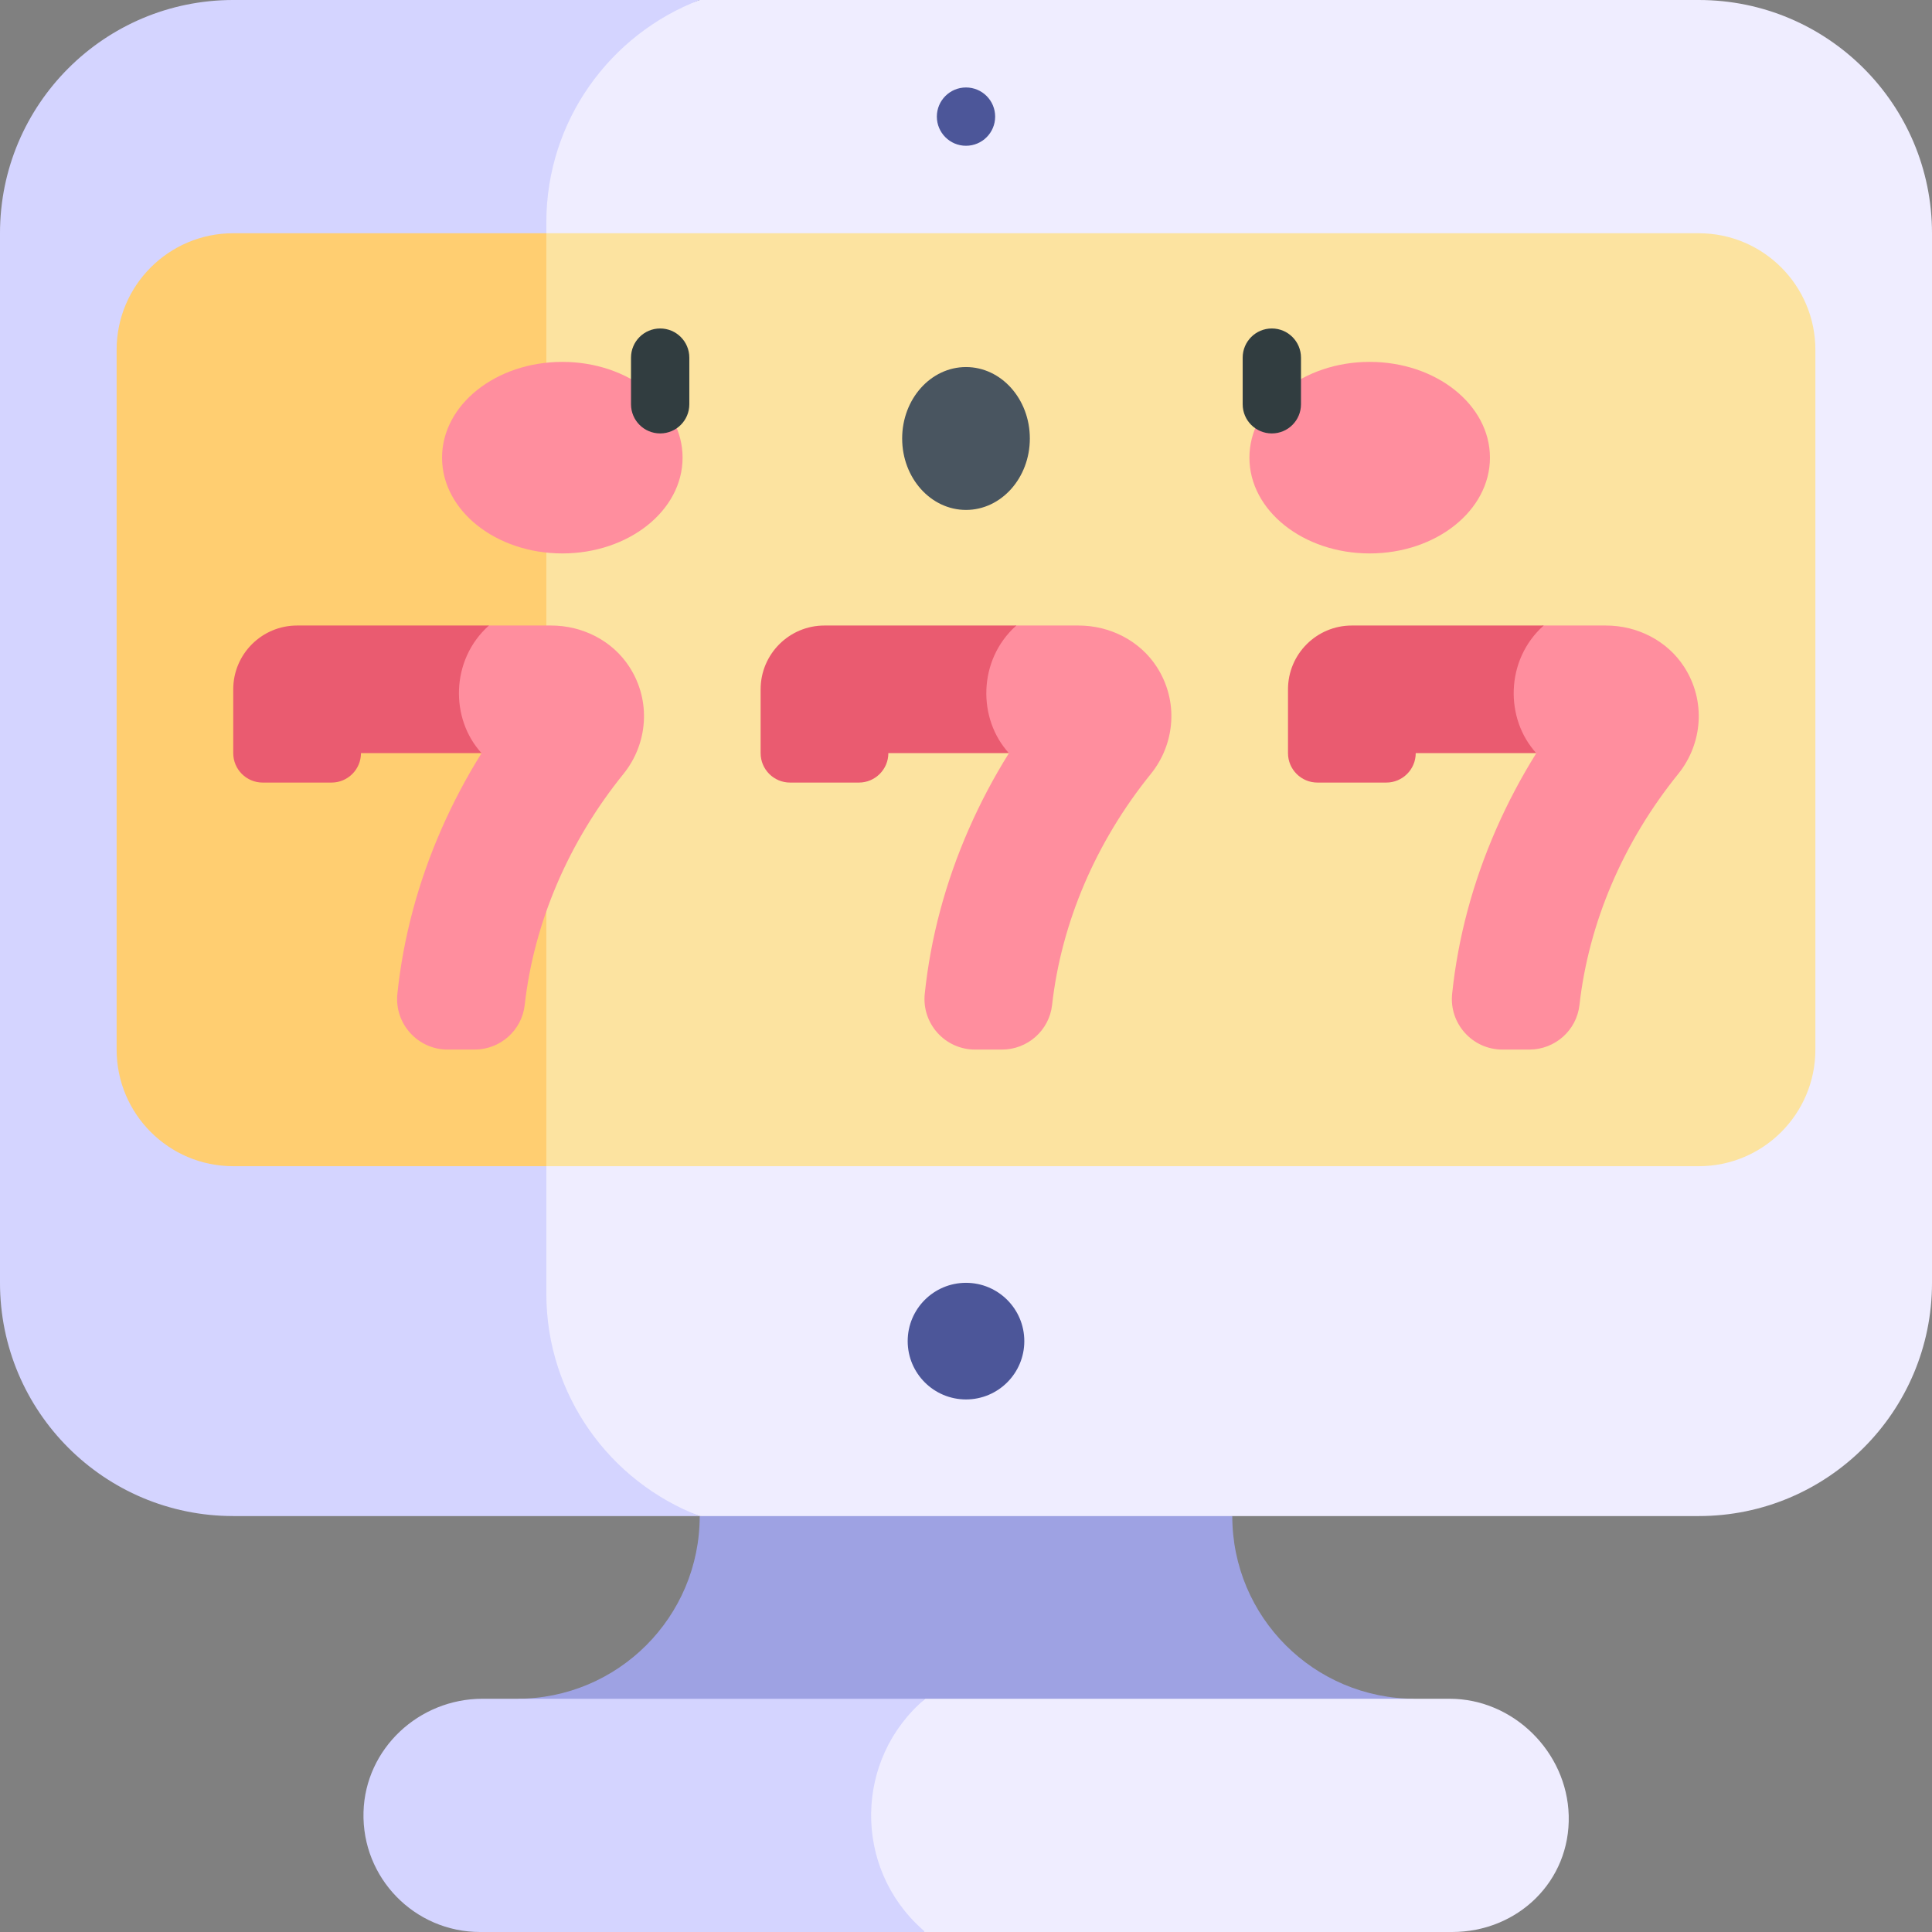
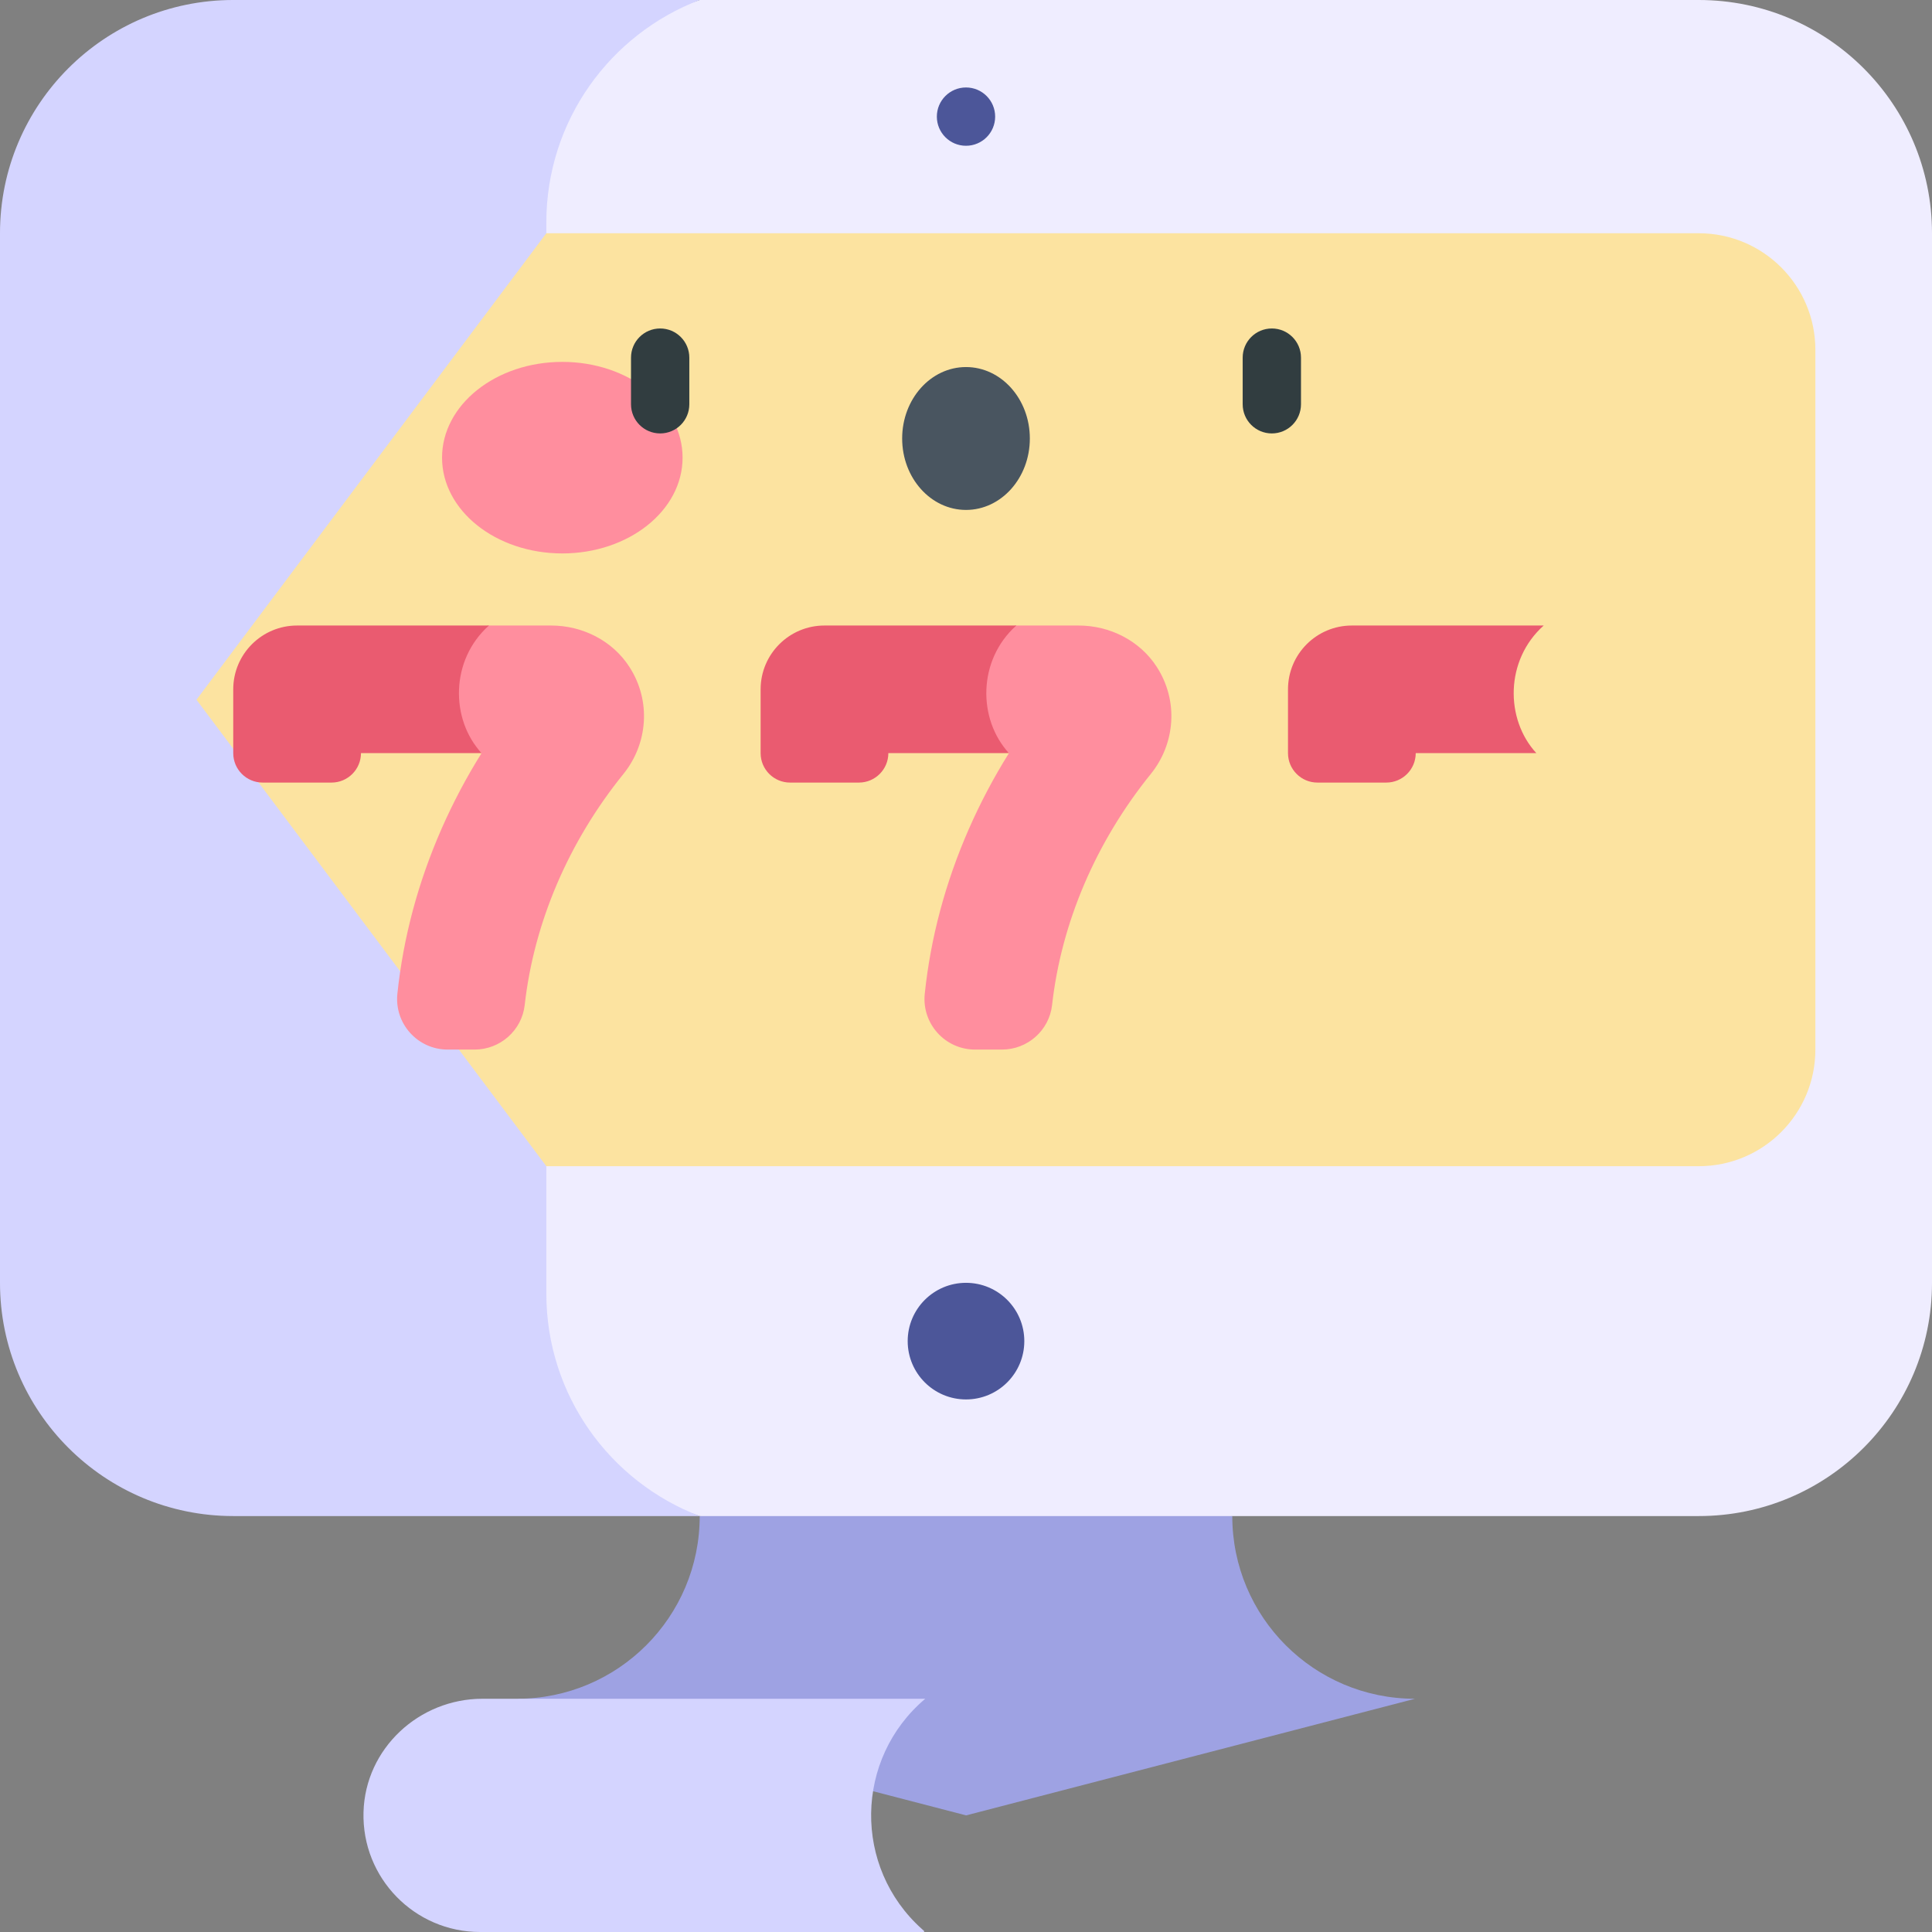
<svg xmlns="http://www.w3.org/2000/svg" id="Capa_1" enable-background="new 0 0 512 512" height="512" viewBox="0 0 512 512" width="512">
  <rect x="0" y="0" width="512" height="512" fill="#808080" stroke="none" />
  <g>
    <path d="m326.567 401.771-70.567-20.604-70.567 20.604c0 26.763-21.656 48.419-48.419 48.419l119.016 30.905 118.956-30.905c-26.763-.001-48.419-21.657-48.419-48.419z" fill="#9ea2e3" />
    <g>
      <g>
        <path d="m450.189 0h-264.756l-61.646 20.604v360.563l61.646 20.604h264.757c34.137 0 61.811-27.674 61.811-61.811v-278.149c-.001-34.137-27.675-61.811-61.812-61.811z" fill="#efedff" />
        <path d="m144.786 342.813v-283.855c0-26.934 16.888-49.912 40.647-58.958h-123.622c-34.137 0-61.811 27.674-61.811 61.811v278.149c0 34.137 27.674 61.811 61.811 61.811h123.622c-23.759-9.046-40.647-32.024-40.647-58.958z" fill="#d4d4ff" />
      </g>
      <g>
        <path d="m450.189 61.811h-305.403l-92.717 123.622 92.716 123.622h305.403c17.069 0 30.905-13.837 30.905-30.905v-185.434c.002-17.068-13.835-30.905-30.904-30.905z" fill="#fce3a0" />
-         <path d="m61.811 61.811c-17.069 0-30.905 13.837-30.905 30.905v185.433c0 17.068 13.837 30.905 30.905 30.905h82.975v-247.243z" fill="#ffce71" />
      </g>
    </g>
    <g>
      <g>
        <path d="m166.793 176.729c-4.509-6.97-12.445-10.959-20.746-10.959h-16.774l-18.323 16.564 16.672 17.254c-4.018 6.422-7.562 13.122-10.614 20.073-6.221 14.171-10.137 28.81-11.697 43.687-.83 7.91 5.375 14.801 13.328 14.801h7.123c6.788 0 12.534-5.074 13.292-11.819 2.454-21.82 11.602-43.212 26.159-61.218 6.494-8.034 7.398-19.391 1.58-28.383z" fill="#ff8e9e" />
        <path d="m129.573 165.77h-50.837c-9.347 0-16.925 7.571-16.925 16.909v16.909c0 4.31 3.497 7.804 7.811 7.804h18.227c4.314 0 7.812-3.494 7.812-7.804h31.961c-8.28-8.988-8.318-24.647 1.951-33.818z" fill="#ea5b70" />
      </g>
      <g>
        <path d="m306.554 176.729c-4.509-6.97-12.445-10.959-20.746-10.959h-16.774l-18.323 16.564 16.672 17.254c-4.018 6.422-7.562 13.122-10.614 20.073-6.221 14.171-10.137 28.81-11.697 43.687-.83 7.91 5.375 14.801 13.328 14.801h7.123c6.788 0 12.534-5.074 13.292-11.819 2.454-21.82 11.602-43.212 26.158-61.218 6.495-8.034 7.399-19.391 1.581-28.383z" fill="#ff8e9e" />
        <path d="m269.335 165.77h-50.838c-9.347 0-16.925 7.571-16.925 16.909v16.909c0 4.31 3.497 7.804 7.811 7.804h18.227c4.314 0 7.812-3.494 7.812-7.804h31.961c-8.279-8.988-8.318-24.647 1.952-33.818z" fill="#ea5b70" />
      </g>
      <g>
-         <path d="m446.316 176.729c-4.509-6.97-12.445-10.959-20.746-10.959h-16.774l-18.323 16.564 16.672 17.254c-4.018 6.422-7.562 13.122-10.614 20.073-6.221 14.171-10.137 28.81-11.697 43.687-.83 7.91 5.375 14.801 13.328 14.801h7.123c6.788 0 12.534-5.074 13.292-11.819 2.454-21.82 11.602-43.212 26.159-61.218 6.493-8.034 7.397-19.391 1.58-28.383z" fill="#ff8e9e" />
        <path d="m409.096 165.77h-50.838c-9.347 0-16.925 7.571-16.925 16.909v16.909c0 4.31 3.497 7.804 7.811 7.804h18.227c4.314 0 7.812-3.494 7.812-7.804h31.961c-8.279-8.988-8.318-24.647 1.952-33.818z" fill="#ea5b70" />
      </g>
    </g>
    <g>
-       <path d="m415.725 481.095c-.462-16.833-14.697-30.905-31.536-30.905h-138.988l-41.36 31.058 41.054 30.752h139.936c17.358 0 31.373-13.44 30.894-30.905z" fill="#efedff" />
      <path d="m245.201 450.189h-117.331c-16.84 0-31.074 13.203-31.536 30.036-.479 17.466 13.536 31.775 30.893 31.775h117.668v-.273l-.545-.488c-18.325-16.38-17.924-45.186.851-61.05z" fill="#d4d4ff" />
    </g>
    <circle cx="256" cy="355.413" fill="#4c5699" r="15.453" />
    <circle cx="256" cy="30.905" fill="#4c5699" r="7.726" />
    <g>
      <g fill="#ff8e9e">
        <ellipse cx="149.019" cy="121.284" rx="31.872" ry="25.381" />
-         <ellipse cx="362.981" cy="121.284" rx="31.872" ry="25.381" />
      </g>
      <ellipse cx="256" cy="116.205" fill="#495560" rx="16.918" ry="18.932" />
    </g>
    <g fill="#313d40">
      <path d="m174.951 87.05c-4.268 0-7.726 3.459-7.726 7.726v12.362c0 4.267 3.459 7.726 7.726 7.726 4.268 0 7.726-3.459 7.726-7.726v-12.361c0-4.267-3.459-7.727-7.726-7.727z" />
      <path d="m337.049 87.05c-4.268 0-7.726 3.459-7.726 7.726v12.362c0 4.267 3.459 7.726 7.726 7.726s7.726-3.459 7.726-7.726v-12.361c.001-4.267-3.458-7.727-7.726-7.727z" />
    </g>
  </g>
</svg>